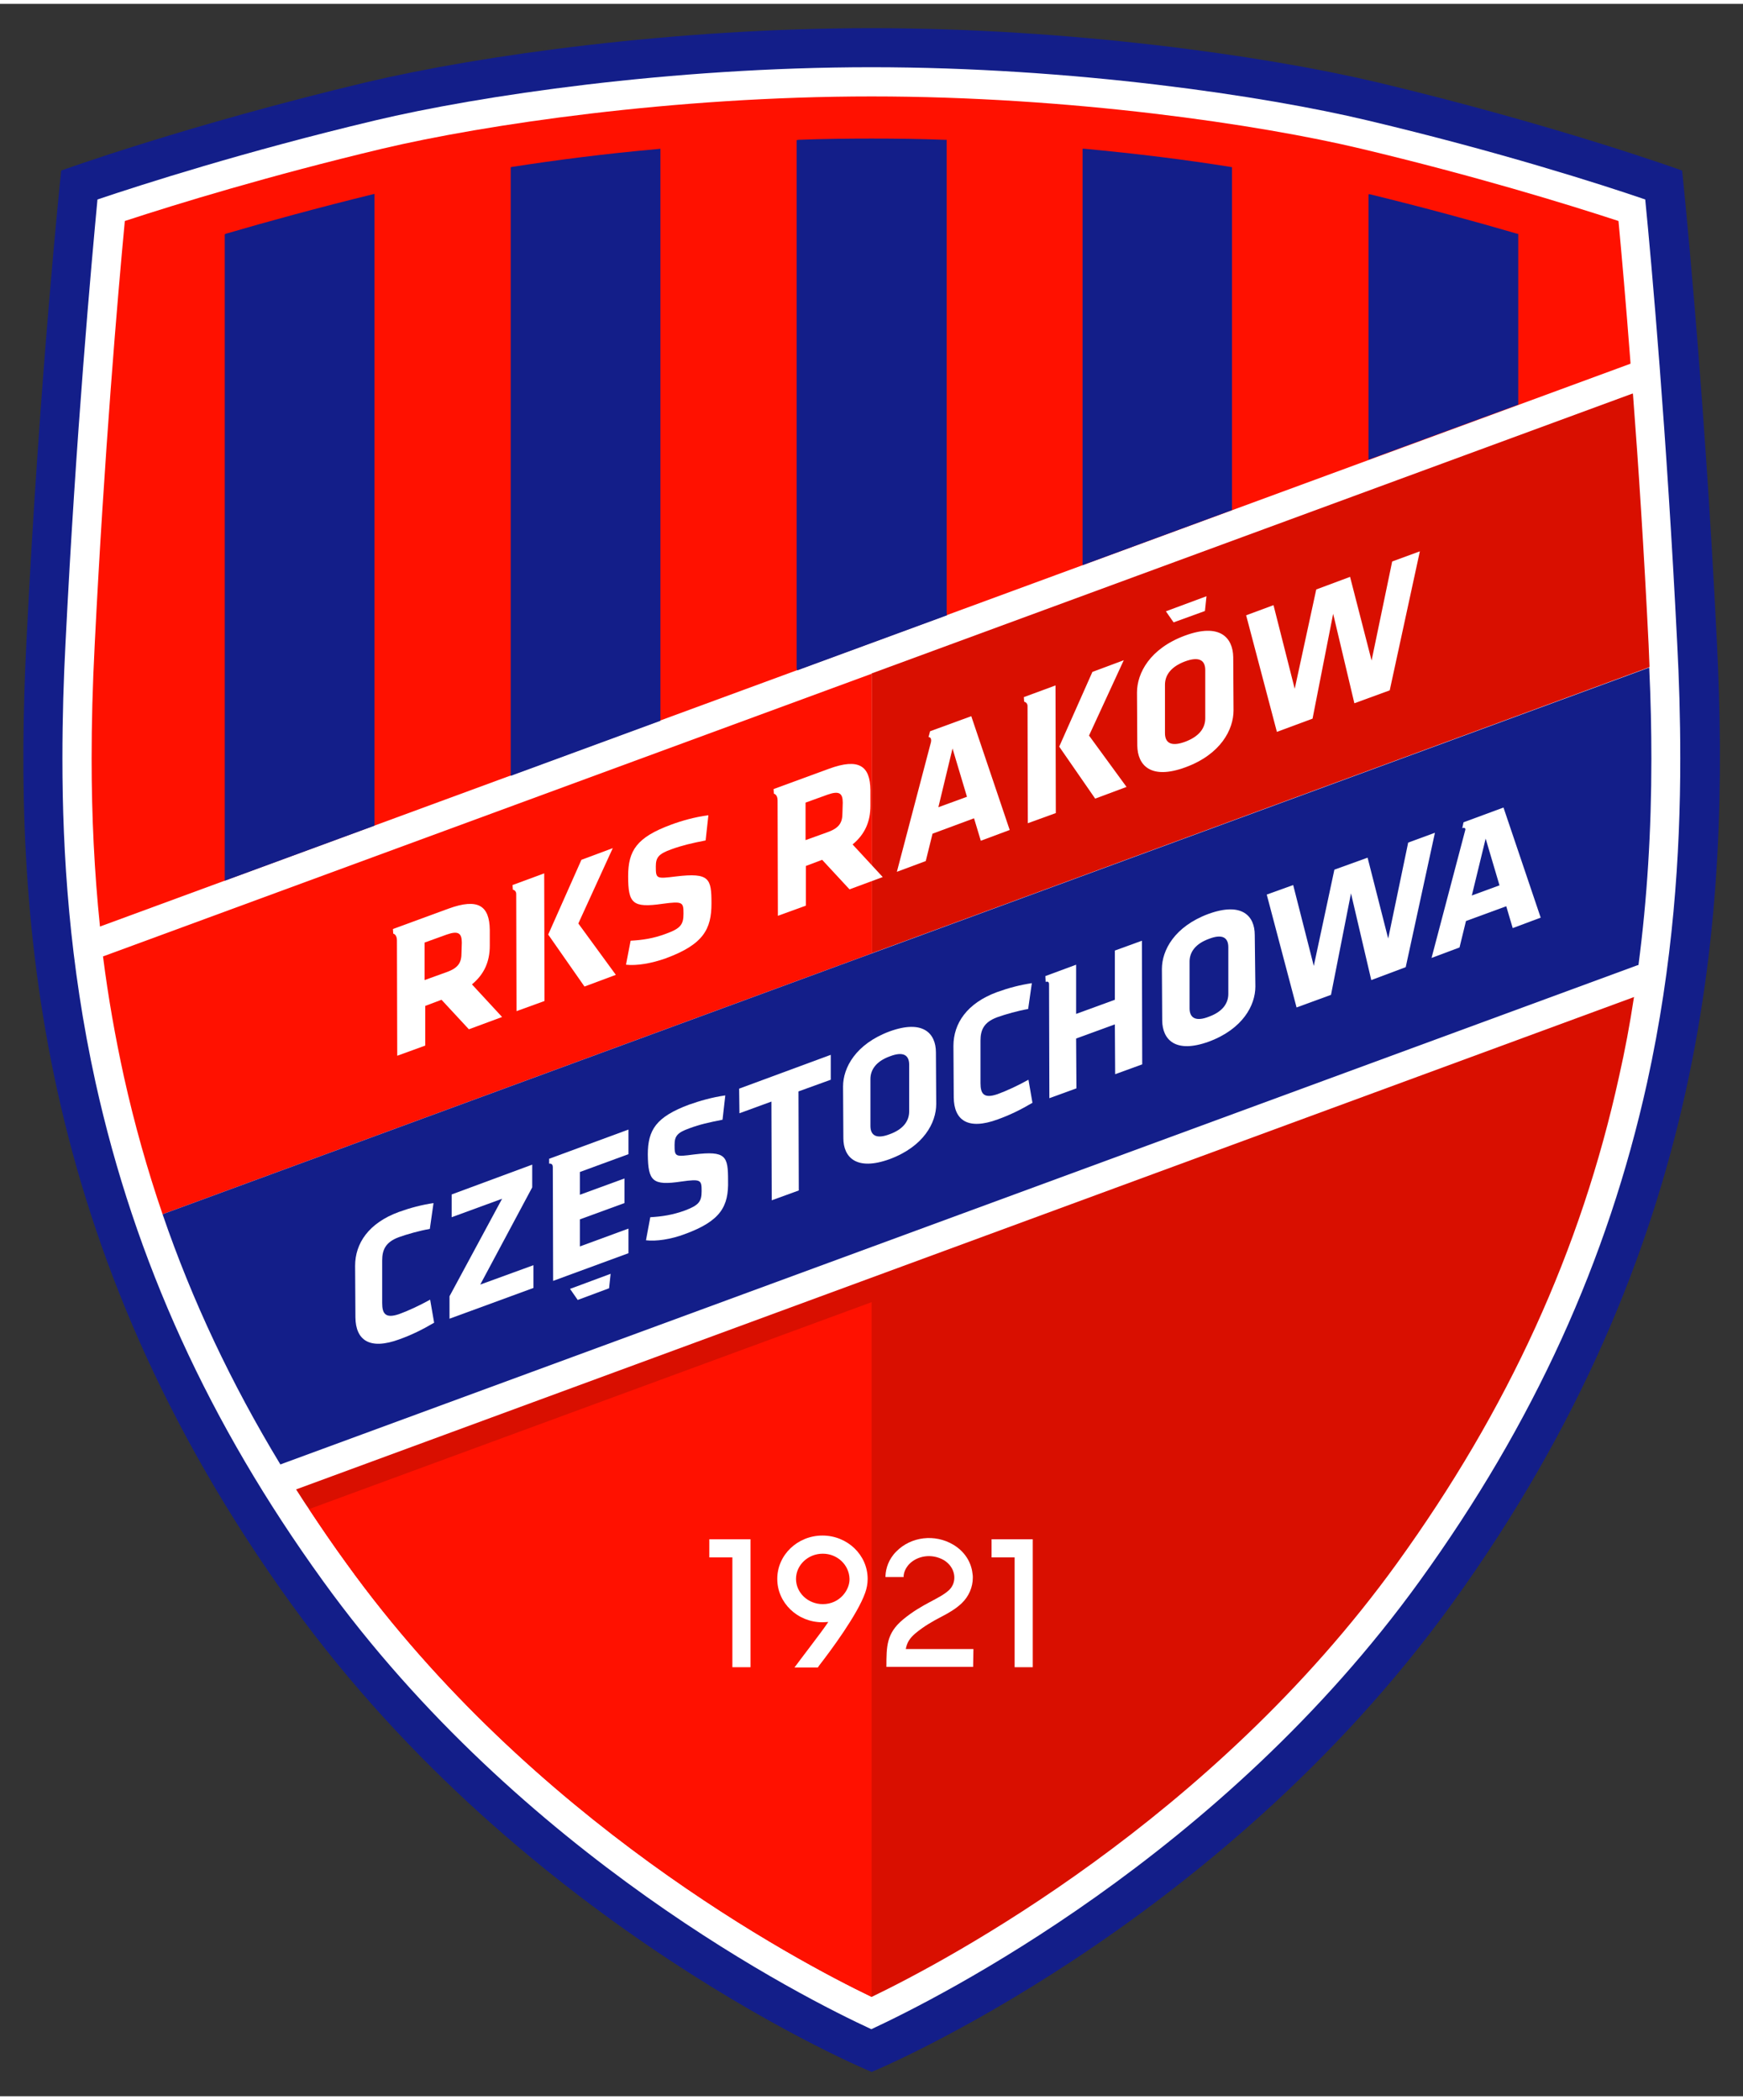
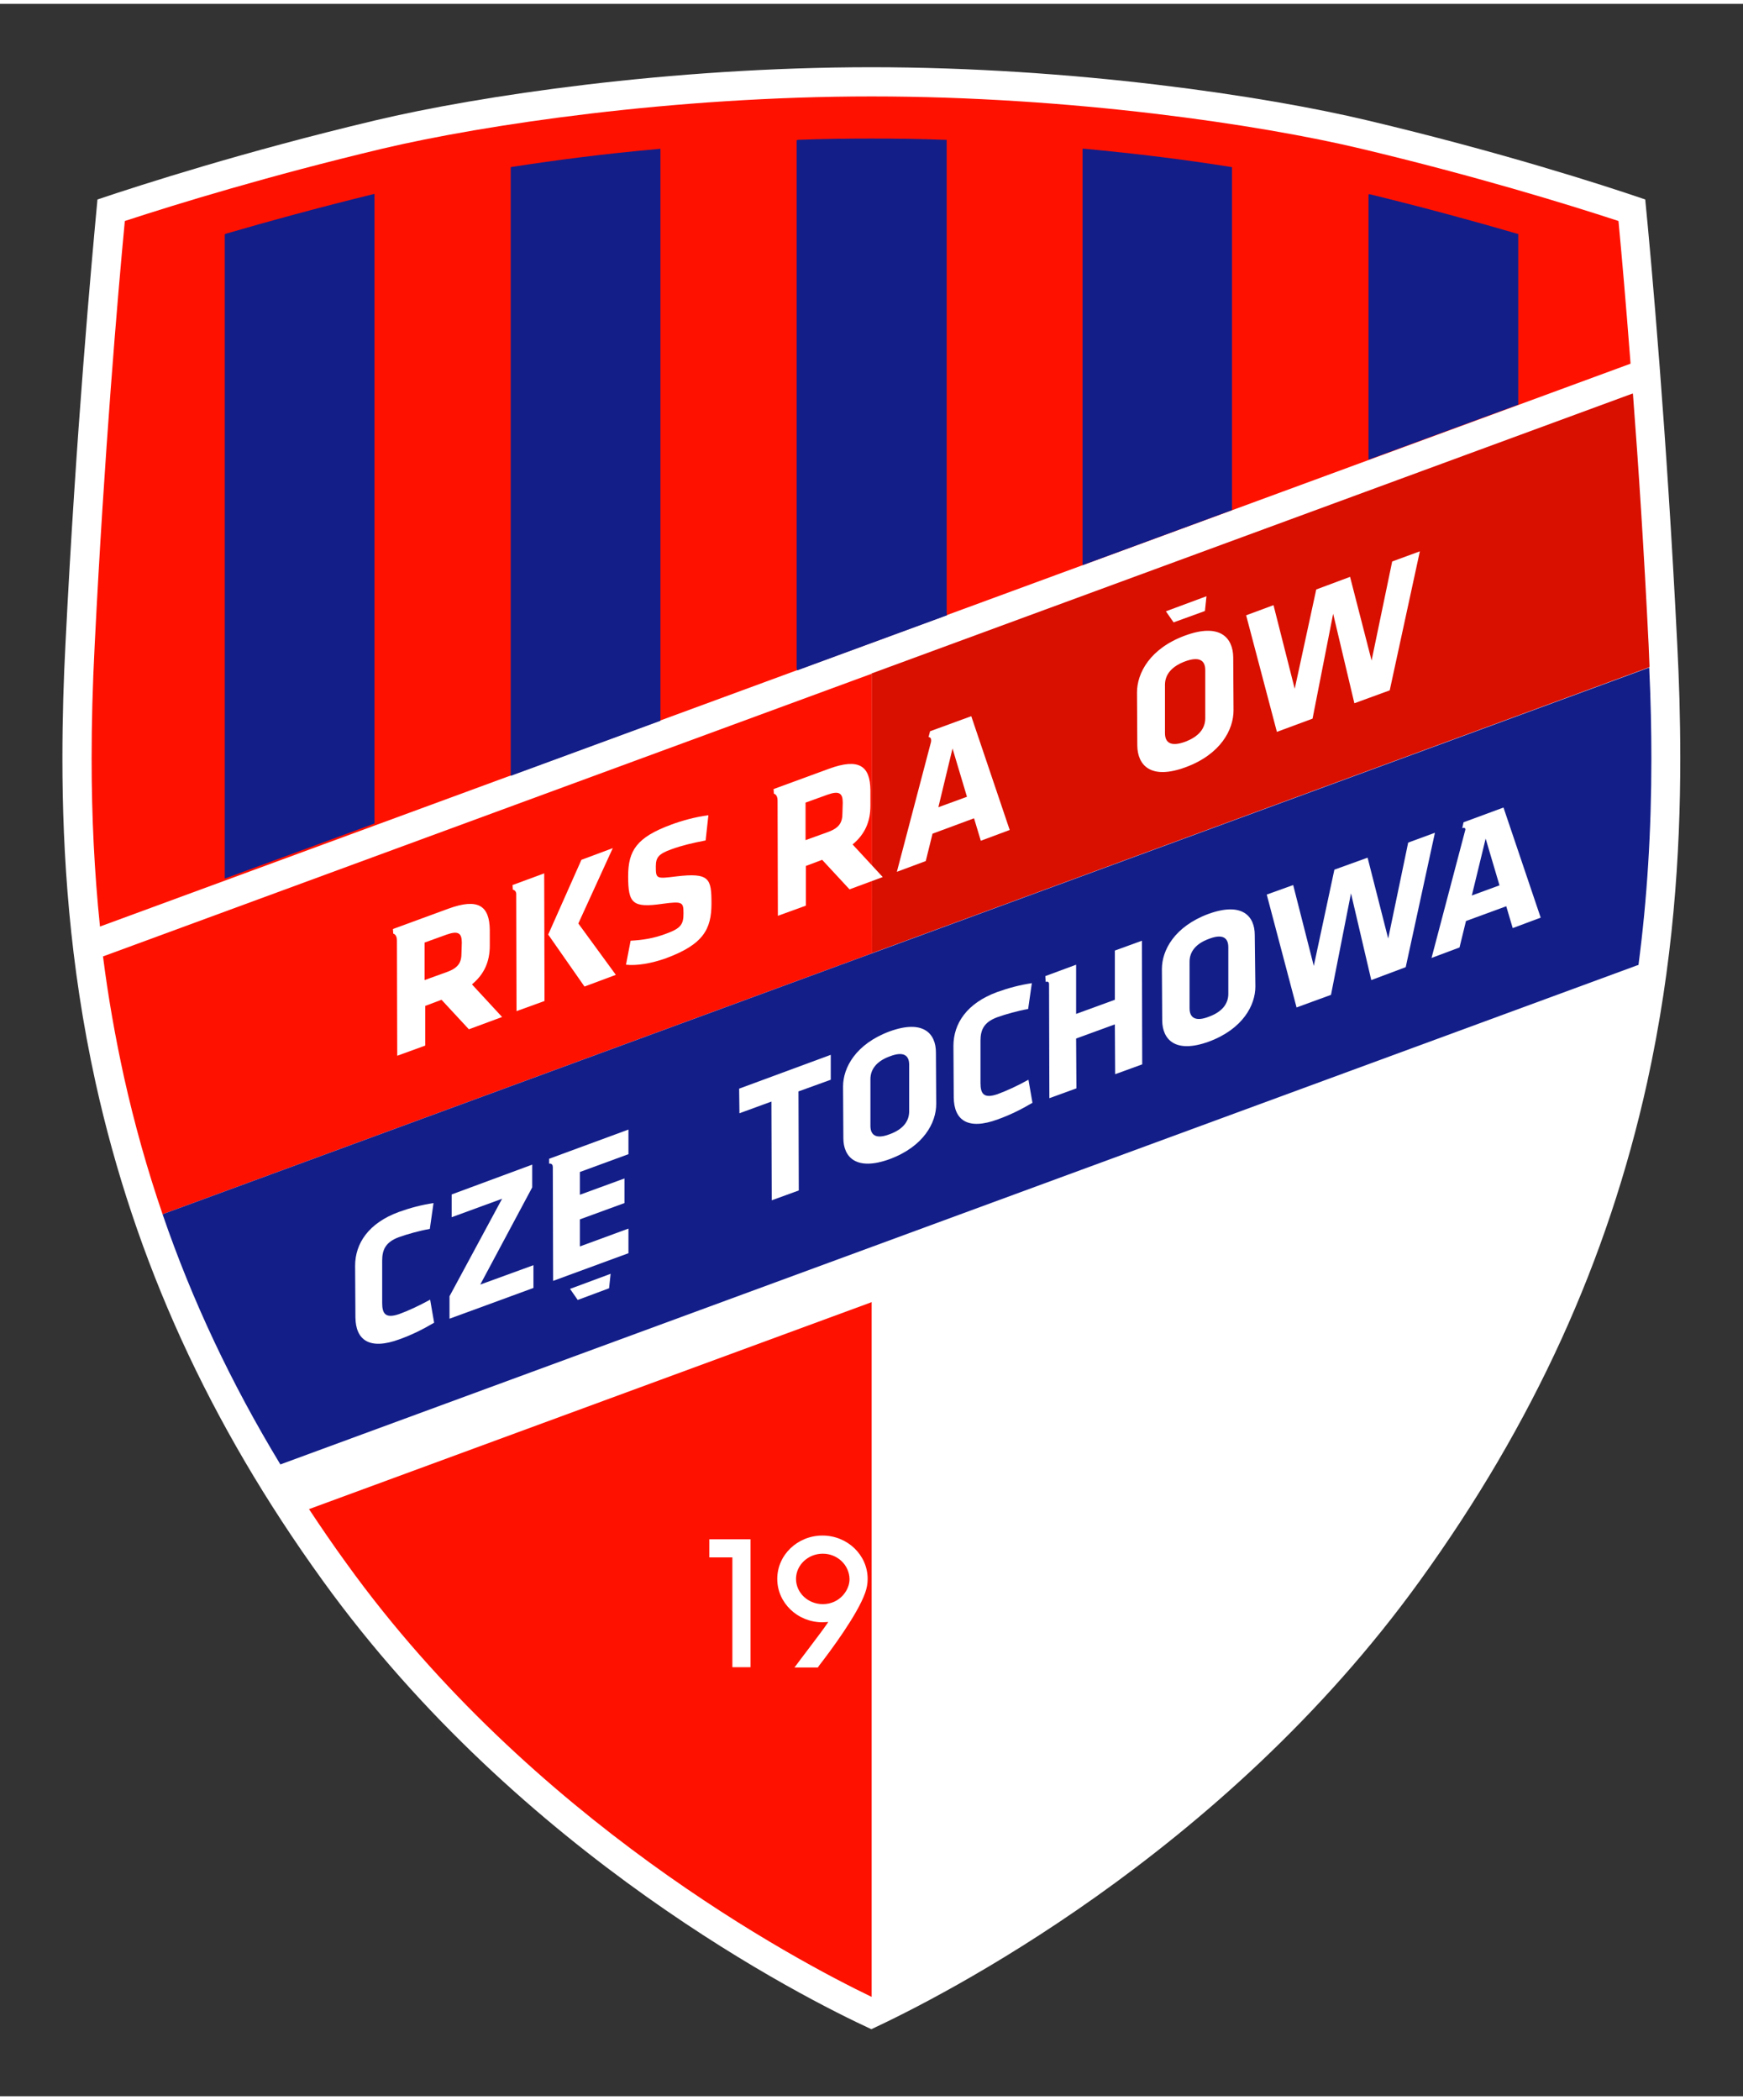
<svg xmlns="http://www.w3.org/2000/svg" version="1.1" id="_x31_" width="260" height="313.16" viewBox="0 0 566.9 680.3" style="enable-background:new 0 0 566.9 680.3;" xml:space="preserve">
  <rect x="0" y="0" width="566.9" height="680.3" fill="#333333" stroke="none" />
  <style type="text/css">
	.st0{fill:#131E89;}
	.st1{fill:#FFFFFF;}
	.st2{fill:#D90F00;}
	.st3{fill:#FF1100;}
</style>
  <g>
    <g>
-       <path class="st0" d="M94.7,520.2C11.2,404.6,4.2,295.7,8.6,207.3c4.3-87,11.3-153.1,11.3-153.1s40.9-14.8,99.2-28.7    c37.2-8.8,100.3-17.6,164.4-17.6l0,0c64.1,0,127.2,8.8,164.4,17.6c58.3,13.9,99.2,28.7,99.2,28.7s7,66.2,11.3,153.1    c4.4,88.4-2.7,197.3-86.1,312.8c-76.7,106.1-188.8,152.3-188.8,152.3S171.4,626.3,94.7,520.2z" />
      <path class="st1" d="M122,37.9c33.6-8,96-17.3,161.4-17.3c65.4,0,127.9,9.3,161.4,17.3c42.6,10.1,76,20.8,90.3,25.7    c2,20.1,7,76.1,10.4,144.4c0.6,11.4,1,23.9,1,37.4c0,30.9-2.3,66.8-10.8,105.4c-12.8,57.8-36.9,110.7-73.9,161.9    c-64.6,89.5-156.5,135.6-178.4,145.8c-21.9-10.1-113.8-56.3-178.4-145.8l0,0c-37-51.2-61.1-104.1-73.9-161.9    c-8.5-38.6-10.8-74.5-10.8-105.4c0-13.5,0.4-26.1,1-37.4c3.4-68.3,8.5-124.3,10.4-144.4C46,58.8,79.5,48,122,37.9z" />
      <path class="st2" d="M283.5,308.7l252.6-92.9l0.4-0.2c-0.1-2.4-0.2-4.8-0.3-7.3c-1.5-30.4-3.3-58.2-5.1-81.6l-0.4,0.1l-247.2,90.9    " />
      <path class="st3" d="M283.6,308.7L53.5,393.3l-0.6,0.3c-5-14.6-9.2-29.5-12.6-44.8c-2.8-12.8-5.1-25.7-6.8-39.1l0.3-0.1    l249.7-91.8" />
      <path class="st3" d="M276.4,287.7" />
-       <path class="st2" d="M96.3,483l0.2,0.3c1.3,2,2.6,4.1,4,6.1c3.9,5.9,8,11.9,12.3,17.8C172.9,590.6,258.6,636,283.5,648    c24.9-12,110.5-57.5,170.8-140.9c36.2-50.1,59.9-101.9,72.3-158.4c1.9-8.4,3.5-16.9,4.8-25.5l0.1-0.3L96.3,483z" />
      <path class="st3" d="M100.5,489.4c3.9,5.9,8,11.9,12.3,17.8C172.9,590.6,258.6,636,283.5,648l0-0.6V422.1l-0.5,0.2l-182.2,67    L100.5,489.4z" />
      <path class="st0" d="M536.1,215.9L53.5,393.3l-0.6,0.3c9.6,28,22.3,54.9,38.3,81.3l0.2-0.1l441.1-162.2l0.4-0.1    c2.8-21.3,4.2-43.5,4.2-67c0-9.4-0.2-19-0.7-29.7L536.1,215.9z" />
      <path class="st3" d="M530.3,117l0-0.4c-1.5-19.6-2.9-35.4-3.9-46c-17.1-5.6-46.8-14.7-83.7-23.5c-33.1-7.9-94.6-17-159.2-17    c-64.6,0-126.2,9.2-159.2,17l0,0C87.4,55.9,57.7,65,40.6,70.6c-2.3,24.2-6.7,75.8-9.8,137.8c-0.7,13.7-1,25.5-1,37    c0,18.9,0.9,37,2.7,54.4l0,0.2" />
      <path class="st0" d="M445.1,147.5V61.9l0.4,0c18,4.4,34.1,8.8,47.8,12.8l0.5,0.1v54.7l0,0.8l-48.7,17.9L445.1,147.5z" />
      <path class="st0" d="M352.1,181.8V47.1l0.5,0c17.2,1.6,33.2,3.6,47.5,5.9l0.6,0.1v110.8l0,0.7l-48.6,17.9L352.1,181.8z" />
      <path class="st0" d="M259.1,216V44.3l0.6-0.1c7.8-0.3,15.8-0.4,23.8-0.4c8,0,15.9,0.1,23.7,0.4l0.7,0v153.9l0.1,0.7l-48.7,17.9    L259.1,216z" />
      <path class="st0" d="M166.1,250.1v-197l0.5-0.1c14.2-2.2,30.3-4.3,47.4-5.8l0.8-0.1v185.2l0,0.8l-48.7,17.9L166.1,250.1z" />
-       <path class="st0" d="M73.1,284.3V74.9l0.5-0.2c13.7-4,29.8-8.4,47.7-12.8l0.5-0.1v204.7l0,0.7l-48.7,17.9L73.1,284.3z" />
+       <path class="st0" d="M73.1,284.3V74.9l0.5-0.2c13.7-4,29.8-8.4,47.7-12.8l0.5-0.1v204.7l-48.7,17.9L73.1,284.3z" />
    </g>
    <g>
      <path class="st1" d="M238.2,540.8c0,0,0-27,0-35.7c-3.7,0-7.5,0-7.5,0v-5.9h13.4v41.6H238.2z" />
      <path class="st1" d="M330,540.8c0,0,0-27,0-35.7c-3.7,0-7.5,0-7.5,0v-5.9h13.4v41.6H330z" />
      <path class="st1" d="M267.6,520.3c-4.8,0-8.7-3.7-8.7-8.2s3.9-8.2,8.7-8.2c4.8,0,8.6,3.7,8.7,8.2    C276.4,515.6,273.2,520.3,267.6,520.3z M266.4,540.3c3.8-4.9,12.5-16.6,15-23.7c0.5-1.4,0.8-2.9,0.8-4.5c0-7.8-6.6-14.1-14.7-14.1    c-8.1,0-14.7,6.3-14.7,14.1c0,7.8,6.6,14.1,14.7,14.1c0.4,0,1.9-0.1,1.9-0.1c-1.2,1.8-3.3,4.6-5.5,7.5c-2,2.6-5.5,7.3-5.5,7.3h7.6    L266.4,540.3z" />
      <path class="st1" d="M316.6,534.9c-5.1,0-16.1,0-22,0c0.4-2.1,1.2-3.4,3-5c3-2.5,5.9-4.1,8.4-5.4c2.5-1.3,4.8-2.6,6.8-4.5    c2.3-2.2,3.6-5.2,3.6-8.3c0-0.4,0-0.9-0.1-1.3c-0.4-3.9-2.7-7.3-6.2-9.4c-6-3.6-13.8-2.7-18.6,2.2c-2.5,2.5-3.4,5.5-3.5,7.9l0,0.4    h5.9l0-0.5c0.1-0.9,0.5-2.3,1.8-3.7c2.6-2.7,7.3-3.6,11.3-1.3c3.9,2.4,4.4,7.1,1.7,9.7c-3.2,3-8.6,4.3-15,9.6    c-5.4,4.5-5.4,8.7-5.4,15.4h28.2L316.6,534.9z" />
      <path class="st1" d="M124.3,422.4c0,3.5,1.1,5.1,5.5,3.6c2.8-1,6.7-2.8,10.1-4.7l1.3,7.5c-3.9,2.3-7.4,4-11.3,5.4    c-9.8,3.6-14.2,0.2-14.3-7.1l-0.1-16.8c0-7.3,4.4-13.9,14.2-17.5c3.9-1.4,7.4-2.3,11.3-2.9l-1.2,8.4c-3.4,0.6-7.3,1.7-10.1,2.7    c-4.3,1.6-5.4,4.1-5.4,7.6L124.3,422.4z" />
      <polygon class="st1" points="156.2,416.4 173.5,410.1 173.5,417.5 146.2,427.5 146.2,420.2 163.3,388.5 146.9,394.5 146.9,387.1     173.1,377.4 173.1,384.8   " />
-       <path class="st1" d="M222.7,400c-4.5,1.7-9.3,2.4-12.6,2l1.4-7.5c3.6-0.2,7.2-0.7,11.3-2.2c4.5-1.7,5.4-2.9,5.4-6.3    c0-3.6-0.2-4-6.6-3.1c-9.4,1.4-10.8-0.1-10.9-8.8c0-8,2.7-12.2,13.4-16.2c3.4-1.2,7.5-2.4,11.8-3l-0.9,7.9    c-4.5,0.9-7.3,1.5-10.8,2.8c-3.9,1.4-4.8,2.5-4.8,5.4c0,3.9,0.2,3.9,6.3,3.1c10.5-1.3,11.1,0.6,11.1,8.5    C237,390.9,234.5,395.7,222.7,400z" />
      <polygon class="st1" points="259.7,353.6 259.8,385.8 251,389 250.9,356.9 240.5,360.7 240.4,352.7 270.2,341.7 270.2,349.8   " />
      <path class="st1" d="M304.5,357.7c0,6.1-4.1,13.8-15.1,17.9c-11,4-15.1-0.7-15.1-6.8l-0.1-16.8c0-6.1,4.1-13.8,15.1-17.9    c11-4,15.1,0.7,15.1,6.8L304.5,357.7z M295.7,344.9c0-3.1-1.9-4.4-6.3-2.7c-4.4,1.6-6.3,4.3-6.3,7.4l0,15.2c0,3.1,1.9,4.4,6.3,2.7    c4.4-1.6,6.3-4.3,6.3-7.4L295.7,344.9z" />
      <path class="st1" d="M318.9,350.9c0,3.5,1.1,5.1,5.5,3.6c2.8-1,6.7-2.8,10.1-4.7l1.3,7.5c-3.9,2.3-7.4,4-11.3,5.4    c-9.8,3.6-14.2,0.2-14.3-7.1l-0.1-16.8c0-7.3,4.4-13.9,14.2-17.5c3.9-1.4,7.4-2.3,11.3-2.9l-1.2,8.4c-3.4,0.6-7.3,1.7-10.1,2.7    c-4.3,1.6-5.4,4.1-5.4,7.6L318.9,350.9z" />
      <path class="st1" d="M340.1,318l-0.1-1.9l10-3.7l0,16l12.6-4.6l0-16l8.8-3.2l0.1,40.2l-8.8,3.2l-0.1-16.2l-12.6,4.6l0.1,16.2    l-8.8,3.2l-0.1-36.9C341.3,317.5,340.1,318,340.1,318z" />
      <path class="st1" d="M408.3,319.5c0,6.1-4.1,13.8-15.1,17.9c-11,4-15.1-0.7-15.2-6.8l-0.1-16.8c0-6.1,4.1-13.8,15.1-17.9    c11-4,15.1,0.7,15.1,6.8L408.3,319.5z M399.5,306.7c0-3.1-1.9-4.4-6.3-2.7c-4.4,1.6-6.3,4.3-6.3,7.4l0,15.2c0,3.1,2,4.4,6.3,2.7    c4.4-1.6,6.3-4.3,6.3-7.4L399.5,306.7z" />
      <polygon class="st1" points="457.2,313.2 446,317.4 439.4,289.2 432.9,322.2 421.7,326.3 412,289.6 420.6,286.5 427.3,312.8     434,281.5 444.8,277.6 451.5,303.9 458,272.7 466.7,269.5   " />
      <path class="st1" d="M475.6,268l0.4-1.9l13-4.8l12.1,35.8l-9.1,3.4l-2.1-7.1l-13.1,4.8l-2.1,8.6l-9.1,3.4l11-41.7    C476.7,267.6,475.6,268,475.6,268z M478.7,289.9l9-3.3l-4.5-15.2L478.7,289.9z" />
      <path class="st1" d="M178.6,377.1l0-1.6l25.8-9.5l0,8l-15.8,5.8l0,7.4l14.5-5.3l0,8l-14.5,5.3l0,8.8l15.8-5.8l0,8l-24.5,9l-0.1-37    C179.8,376.8,178.6,377.1,178.6,377.1z M198.6,412.9l-13.2,4.9l2.5,3.6l10.2-3.8L198.6,412.9z" />
      <path class="st1" d="M127.9,302.3l-0.1-1.5l18-6.6c9.8-3.6,13.4-0.9,13.5,6.9l0,5.1c0,5.2-1.8,9.3-5.8,12.6l9.8,10.6l-10.8,4    l-8.9-9.6l-5.3,2l0,12.9l-9.1,3.3l-0.1-37.5C129.1,302.5,127.9,302.3,127.9,302.3z M150.2,305.2c0-3.1-1.2-3.9-4.9-2.6l-7.2,2.6    l0,12.2l7.2-2.6c3.9-1.4,4.8-3.2,4.8-6.3L150.2,305.2z" />
      <path class="st1" d="M166.8,288l-0.1-1.5l10.3-3.8l0.1,41.5l-9.1,3.3l-0.1-37.9C168,288.2,166.8,288,166.8,288z M178.3,302.6    l10.8-24.3l10.2-3.8L188.1,299l12.2,16.7l-10.2,3.8L178.3,302.6z" />
      <path class="st1" d="M216.6,310.3c-4.7,1.7-9.6,2.5-13,2.1l1.5-7.8c3.7-0.2,7.4-0.7,11.6-2.3c4.7-1.7,5.6-3,5.6-6.5    c0-3.7-0.2-4.1-6.8-3.2c-9.8,1.4-11.2-0.1-11.2-9c0-8.3,2.8-12.6,13.9-16.7c3.5-1.3,7.7-2.5,12.2-3.1l-0.9,8.2    c-4.6,0.9-7.6,1.6-11.2,2.9c-4.1,1.5-5,2.6-5,5.6c0,4,0.2,4,6.6,3.2c10.9-1.3,11.5,0.7,11.5,8.8    C231.4,300.8,228.8,305.8,216.6,310.3z" />
      <path class="st1" d="M302,238.4l0.5-1.9l13.4-4.9l12.5,37l-9.4,3.5l-2.2-7.3l-13.5,5l-2.2,8.9l-9.4,3.5l11.1-42.2    C303.1,238.3,302,238.4,302,238.4z M305.2,261.2l9.3-3.4l-4.7-15.7L305.2,261.2z" />
      <polygon class="st1" points="452,223.2 440.5,227.4 433.6,198.3 426.9,232.4 415.3,236.7 405.3,198.8 414.2,195.5 421.1,222.7     428.1,190.4 439.1,186.3 446.1,213.5 452.8,181.3 461.8,178   " />
      <path class="st1" d="M401.2,229.7c0,6.3-4.2,14.3-15.6,18.5c-11.4,4.2-15.6-0.7-15.7-7l-0.1-17.3c0-6.3,4.2-14.3,15.6-18.5    c11.4-4.2,15.6,0.7,15.7,7L401.2,229.7z M392,216.6c0-3.2-2-4.5-6.6-2.8c-4.5,1.7-6.5,4.4-6.5,7.6l0,15.7c0,3.2,2,4.5,6.6,2.8    c4.5-1.7,6.5-4.4,6.5-7.6L392,216.6z M392.4,192.6l-13.2,4.9l2.5,3.6l10.2-3.7L392.4,192.6z" />
-       <path class="st1" d="M333.1,226.9l-0.1-1.5l10.3-3.8l0.1,41.5l-9.1,3.3l-0.1-37.9C334.3,227.1,333.1,226.9,333.1,226.9z     M344.5,241.5l10.8-24.3l10.2-3.8l-11.3,24.5l12.2,16.7l-10.2,3.8L344.5,241.5z" />
      <path class="st1" d="M251.7,256.8l-0.1-1.5l18-6.6c9.8-3.6,13.4-0.9,13.5,6.9l0,5.1c0,5.2-1.8,9.3-5.8,12.6l9.8,10.6l-10.8,4    l-8.9-9.6l-5.3,2l0,12.9l-9.1,3.3l-0.1-37.5C252.9,257,251.7,256.8,251.7,256.8z M274.1,259.7c0-3.1-1.2-3.9-4.9-2.6l-7.2,2.6    l0,12.2l7.2-2.6c3.9-1.4,4.8-3.2,4.8-6.3L274.1,259.7z" />
    </g>
  </g>
</svg>